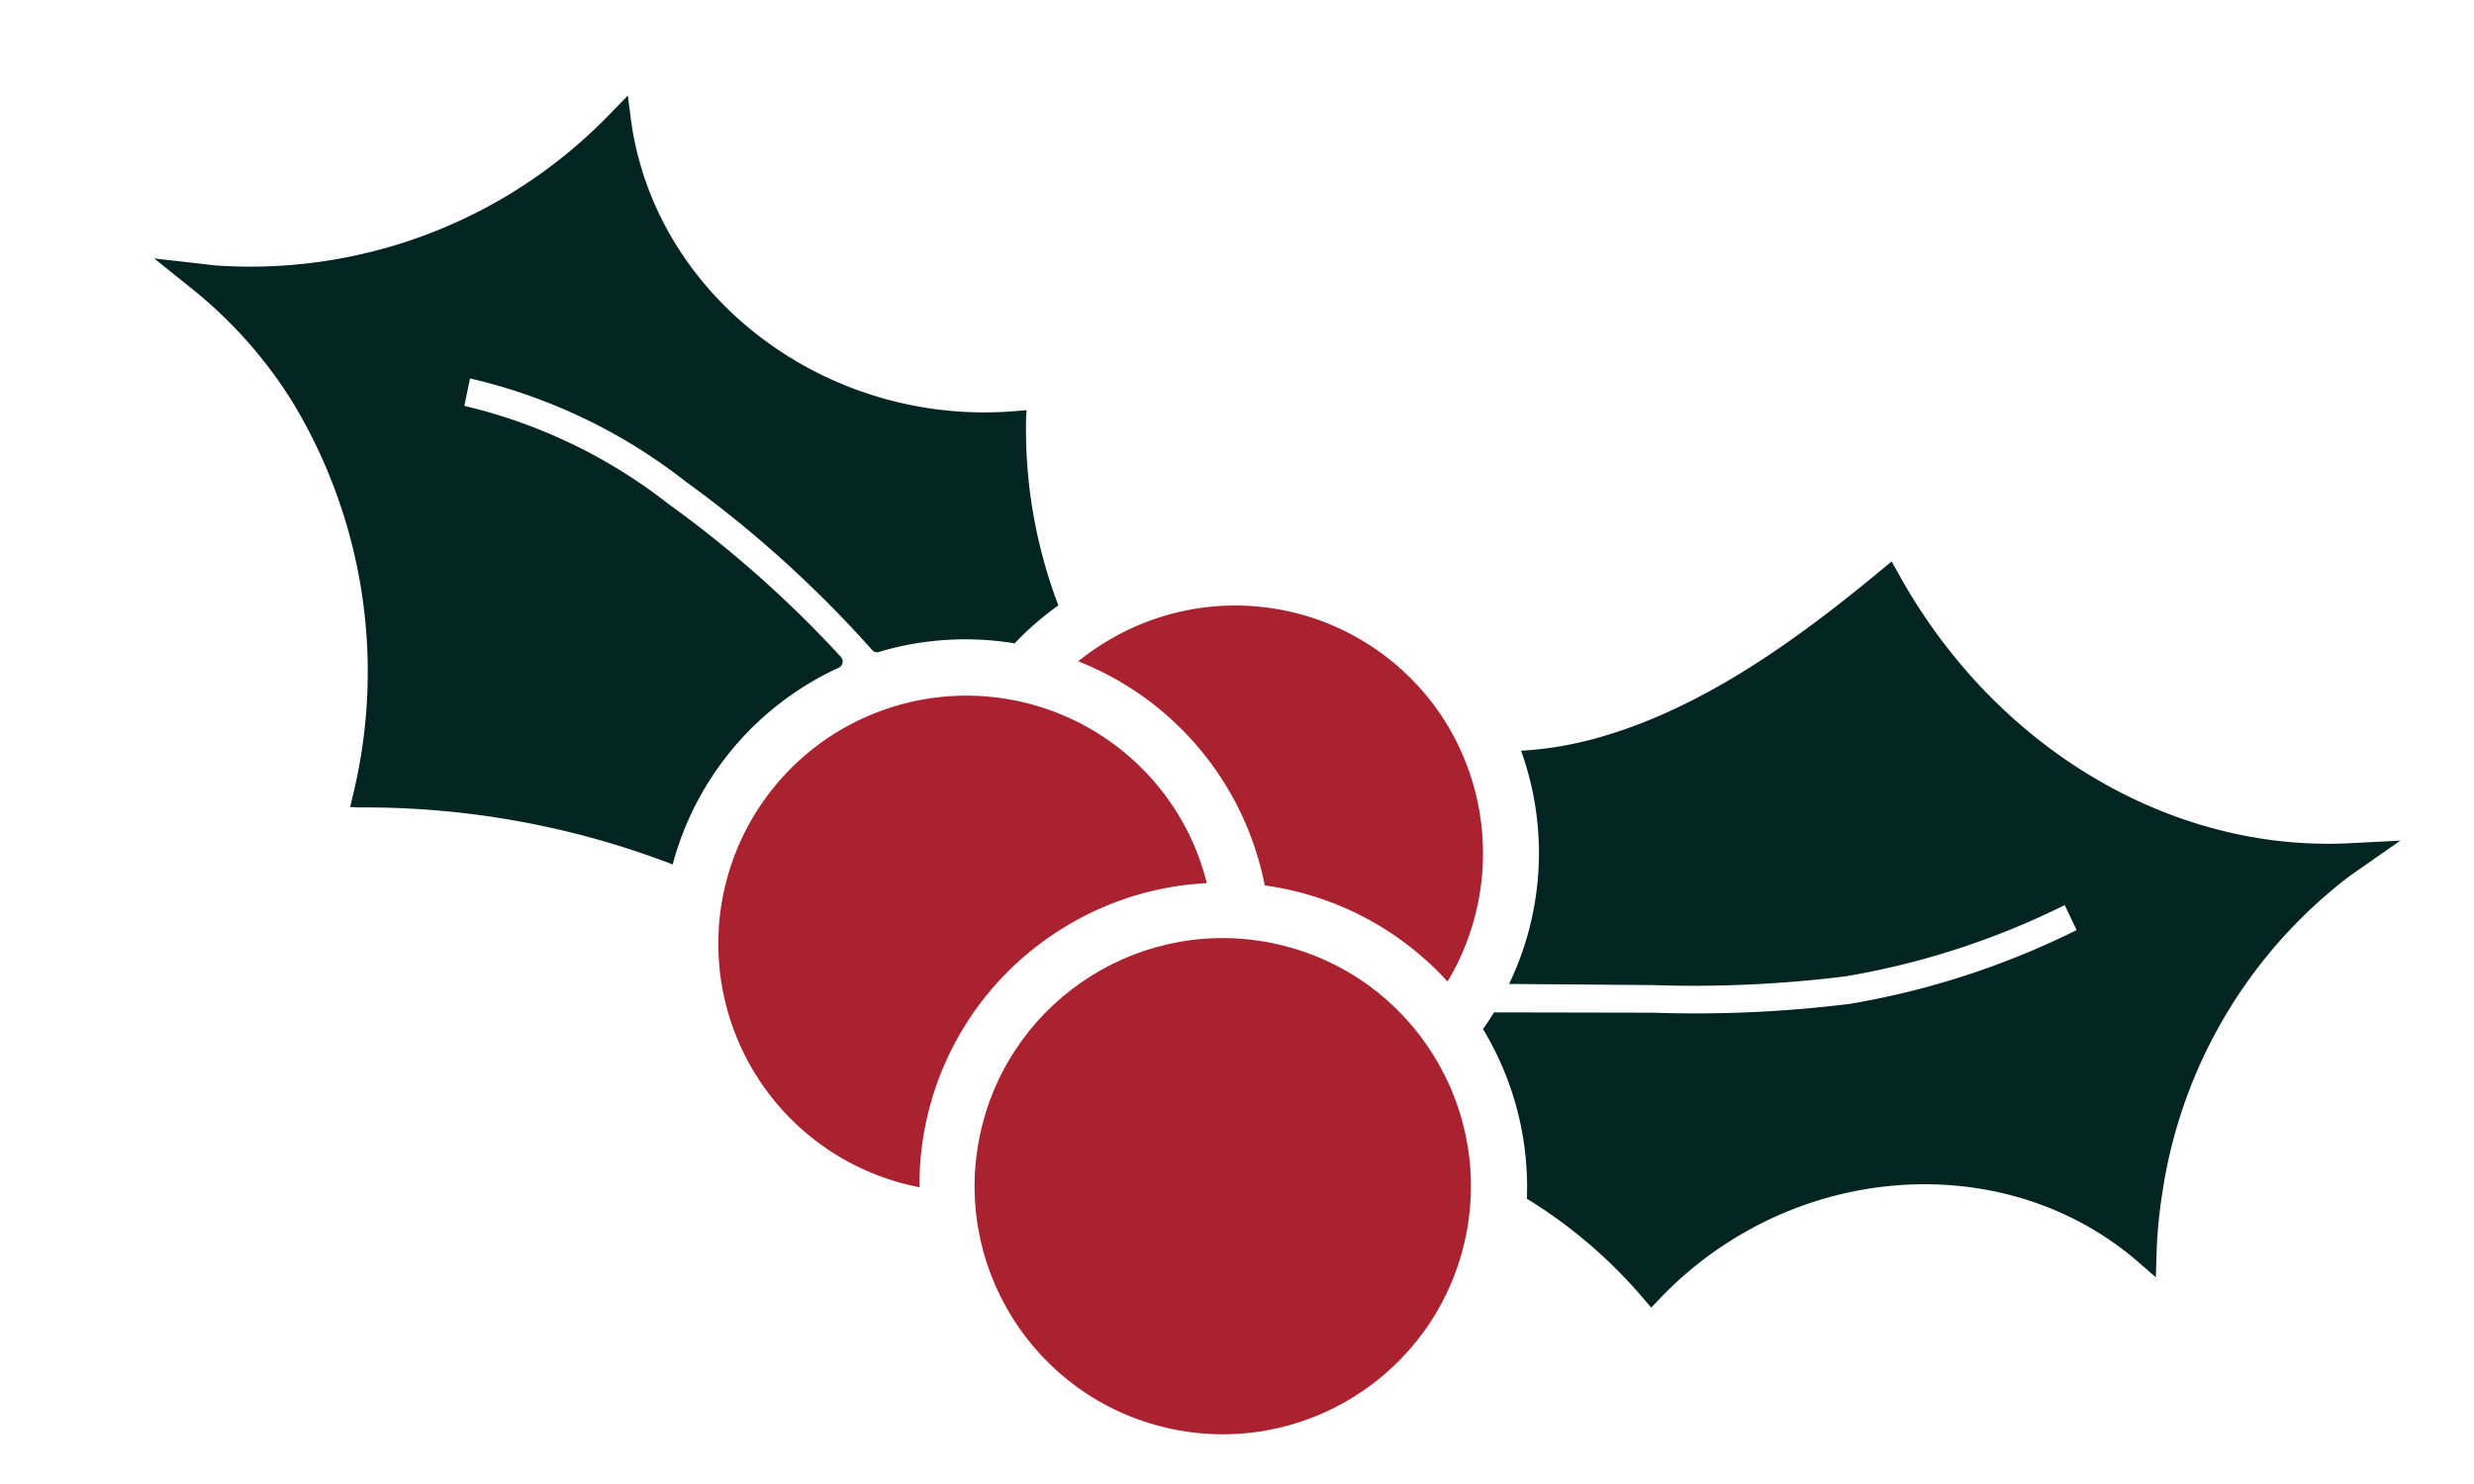
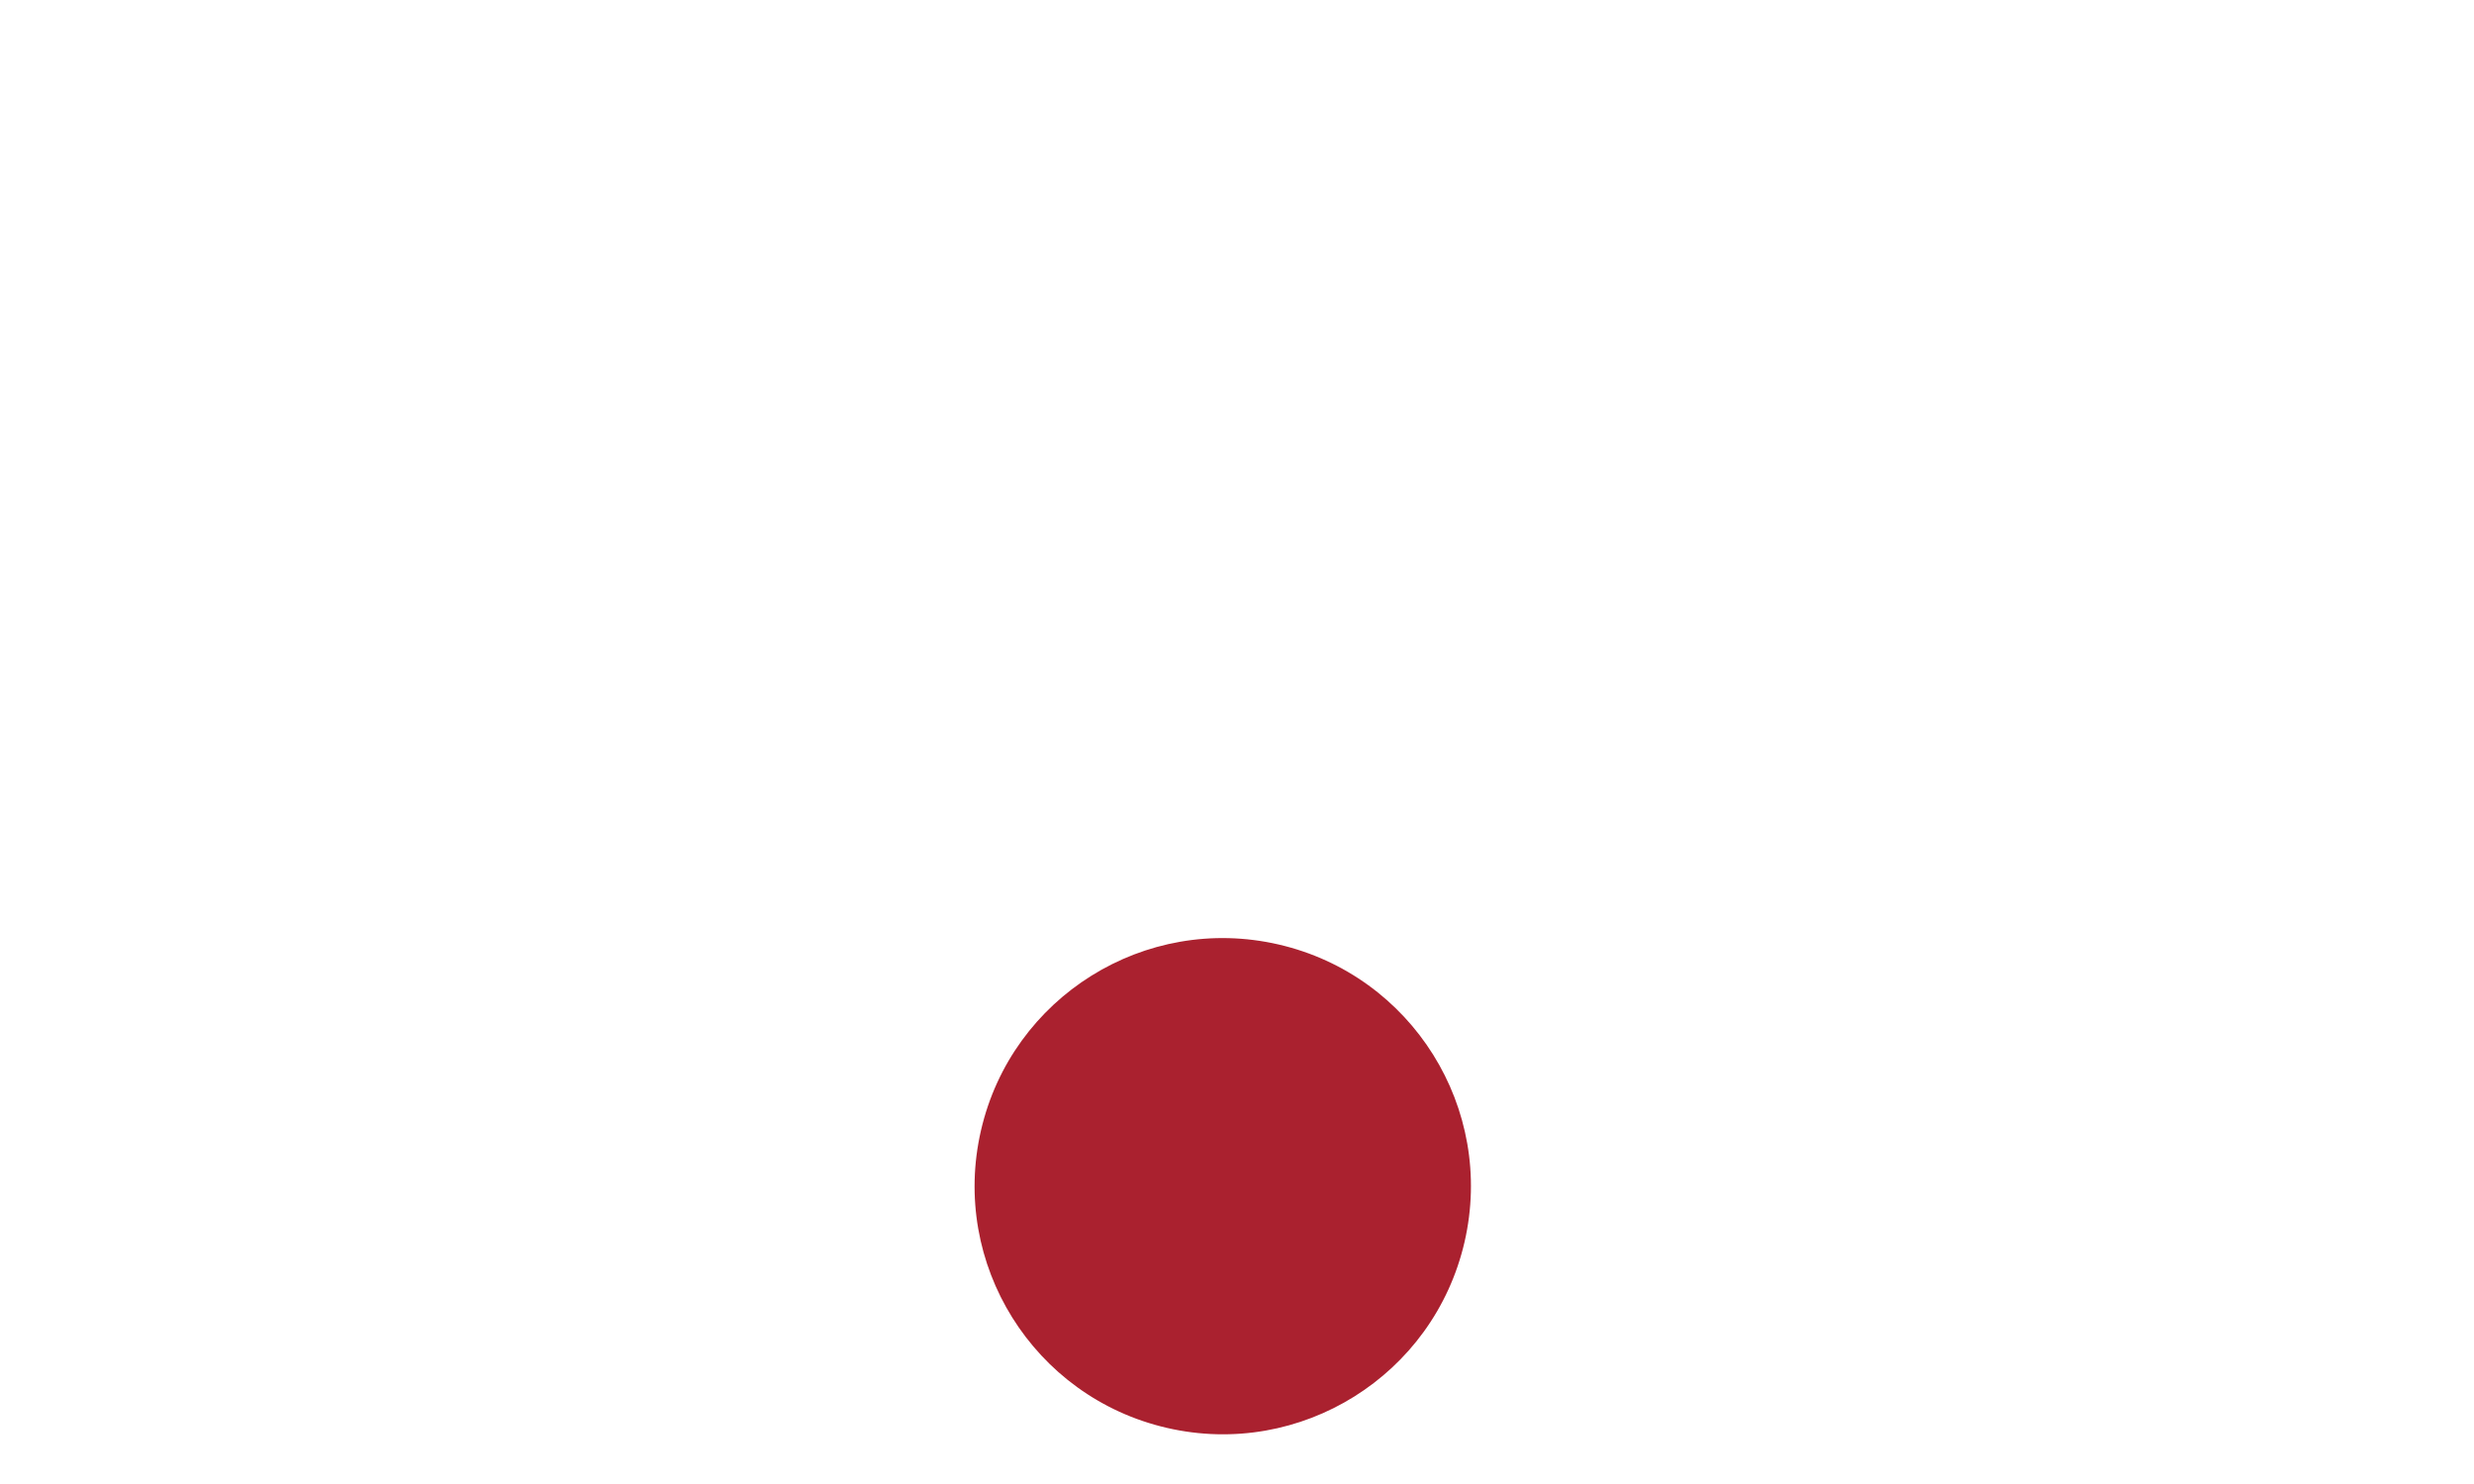
<svg xmlns="http://www.w3.org/2000/svg" width="80.622" height="48.364" viewBox="0 0 80.622 48.364">
  <g id="Christmas_Holly_3" data-name="Christmas Holly 3" transform="translate(-3.604 -256.041) rotate(13)">
-     <path id="Path_383" data-name="Path 383" d="M138.735,272.459a15.63,15.63,0,0,1-.218-1.723,15.932,15.932,0,0,1,3.623-11.47l1.349-1.495-1.6.457c-5.7,1.619-12.1-.5-16.39-5.367l-.208-.228-.176.228c-2.035,2.678-4.557,5.668-7.692,7.432a11.714,11.714,0,0,1-2.512,1.069,9.839,9.839,0,0,1,1.329,7.495l4.567-1.017a39.754,39.754,0,0,0,6.083-1.7,25.689,25.689,0,0,0,6.415-3.861l.561.706a26.509,26.509,0,0,1-6.643,4,40.784,40.784,0,0,1-6.218,1.733l-5.034,1.152c-.073.208-.145.415-.228.612a9.94,9.94,0,0,1,2.637,5.066,15.834,15.834,0,0,1,4.547,2.4l.2.145.156-.26c3.145-5.408,9.913-7.515,15.083-4.7l.561.3ZM91.7,264.549a9.78,9.78,0,0,1,.934-.82.223.223,0,0,0-.01-.363,37.036,37.036,0,0,0-6.571-3.581,17.193,17.193,0,0,0-7.225-1.63l-.021-.913a17.944,17.944,0,0,1,7.6,1.692,37.826,37.826,0,0,1,7.162,3.986.2.2,0,0,0,.228.01,9.875,9.875,0,0,1,4.246-1.266,9.684,9.684,0,0,1,1.111-1.526,16.135,16.135,0,0,1-2.4-5.719l-.042-.249-.291.093c-5.948,1.941-12.446-1-14.449-6.55l-.228-.612-.509.841A16.281,16.281,0,0,1,69.9,255.518l-2,.228,1.505.727a14.652,14.652,0,0,1,3.934,2.813,17,17,0,0,1,4.806,12.135v.311l.291-.052a27.948,27.948,0,0,1,10.37-.488A9.848,9.848,0,0,1,91.7,264.549Z" fill="#032522" />
    <g id="Group_16234" data-name="Group 16234" transform="translate(90.628 258.638)">
-       <path id="Path_384" data-name="Path 384" d="M391.114,360.622a8.082,8.082,0,0,0-11.429-.01,7.9,7.9,0,0,0-.685.768,9.895,9.895,0,0,1,7.567,5.751,9.865,9.865,0,0,1,6.508,1.713A8.118,8.118,0,0,0,391.114,360.622Z" transform="translate(-369.435 -358.25)" fill="#aa212f" />
-       <path id="Path_385" data-name="Path 385" d="M297.858,411.747a9.829,9.829,0,0,1,4.266-2.512,7.946,7.946,0,0,0-1.474-2.035,8.085,8.085,0,1,0-5.418,13.8A9.821,9.821,0,0,1,297.858,411.747Z" transform="translate(-286.85 -400.002)" fill="#aa212f" />
      <circle id="Ellipse_23" data-name="Ellipse 23" cx="8.086" cy="8.086" r="8.086" transform="translate(9.918 10.655)" fill="#aa212f" />
    </g>
  </g>
</svg>